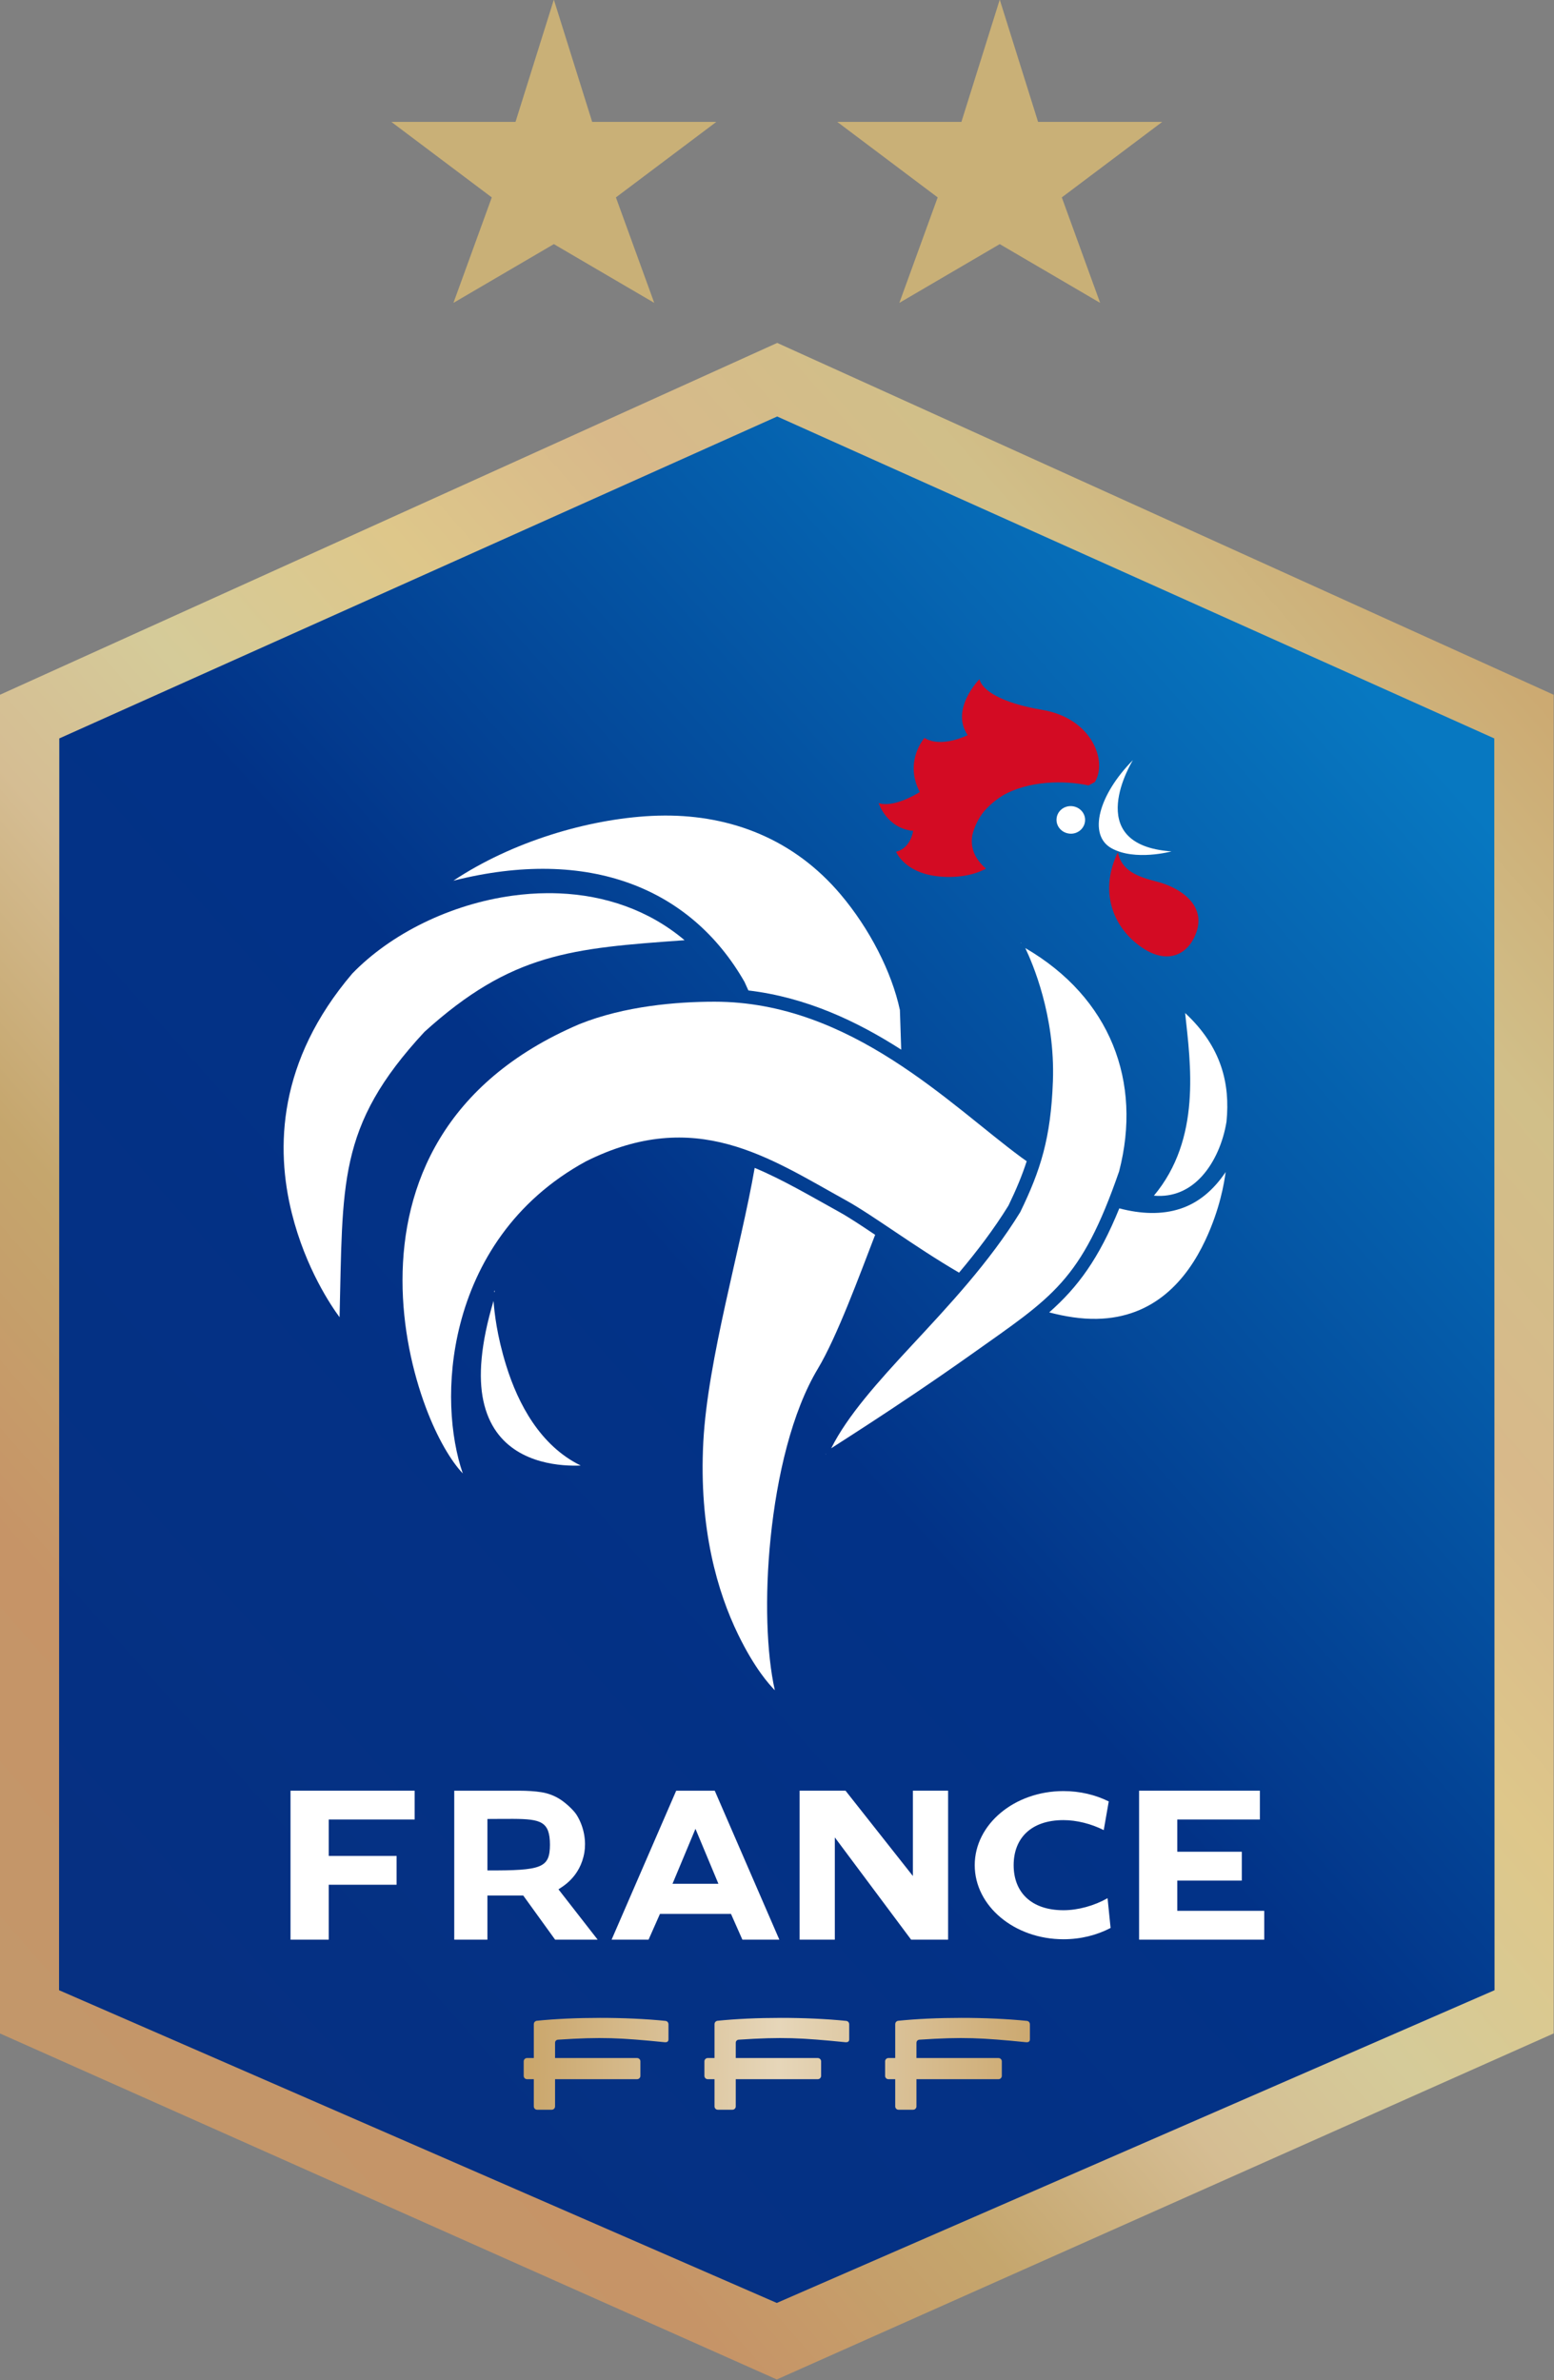
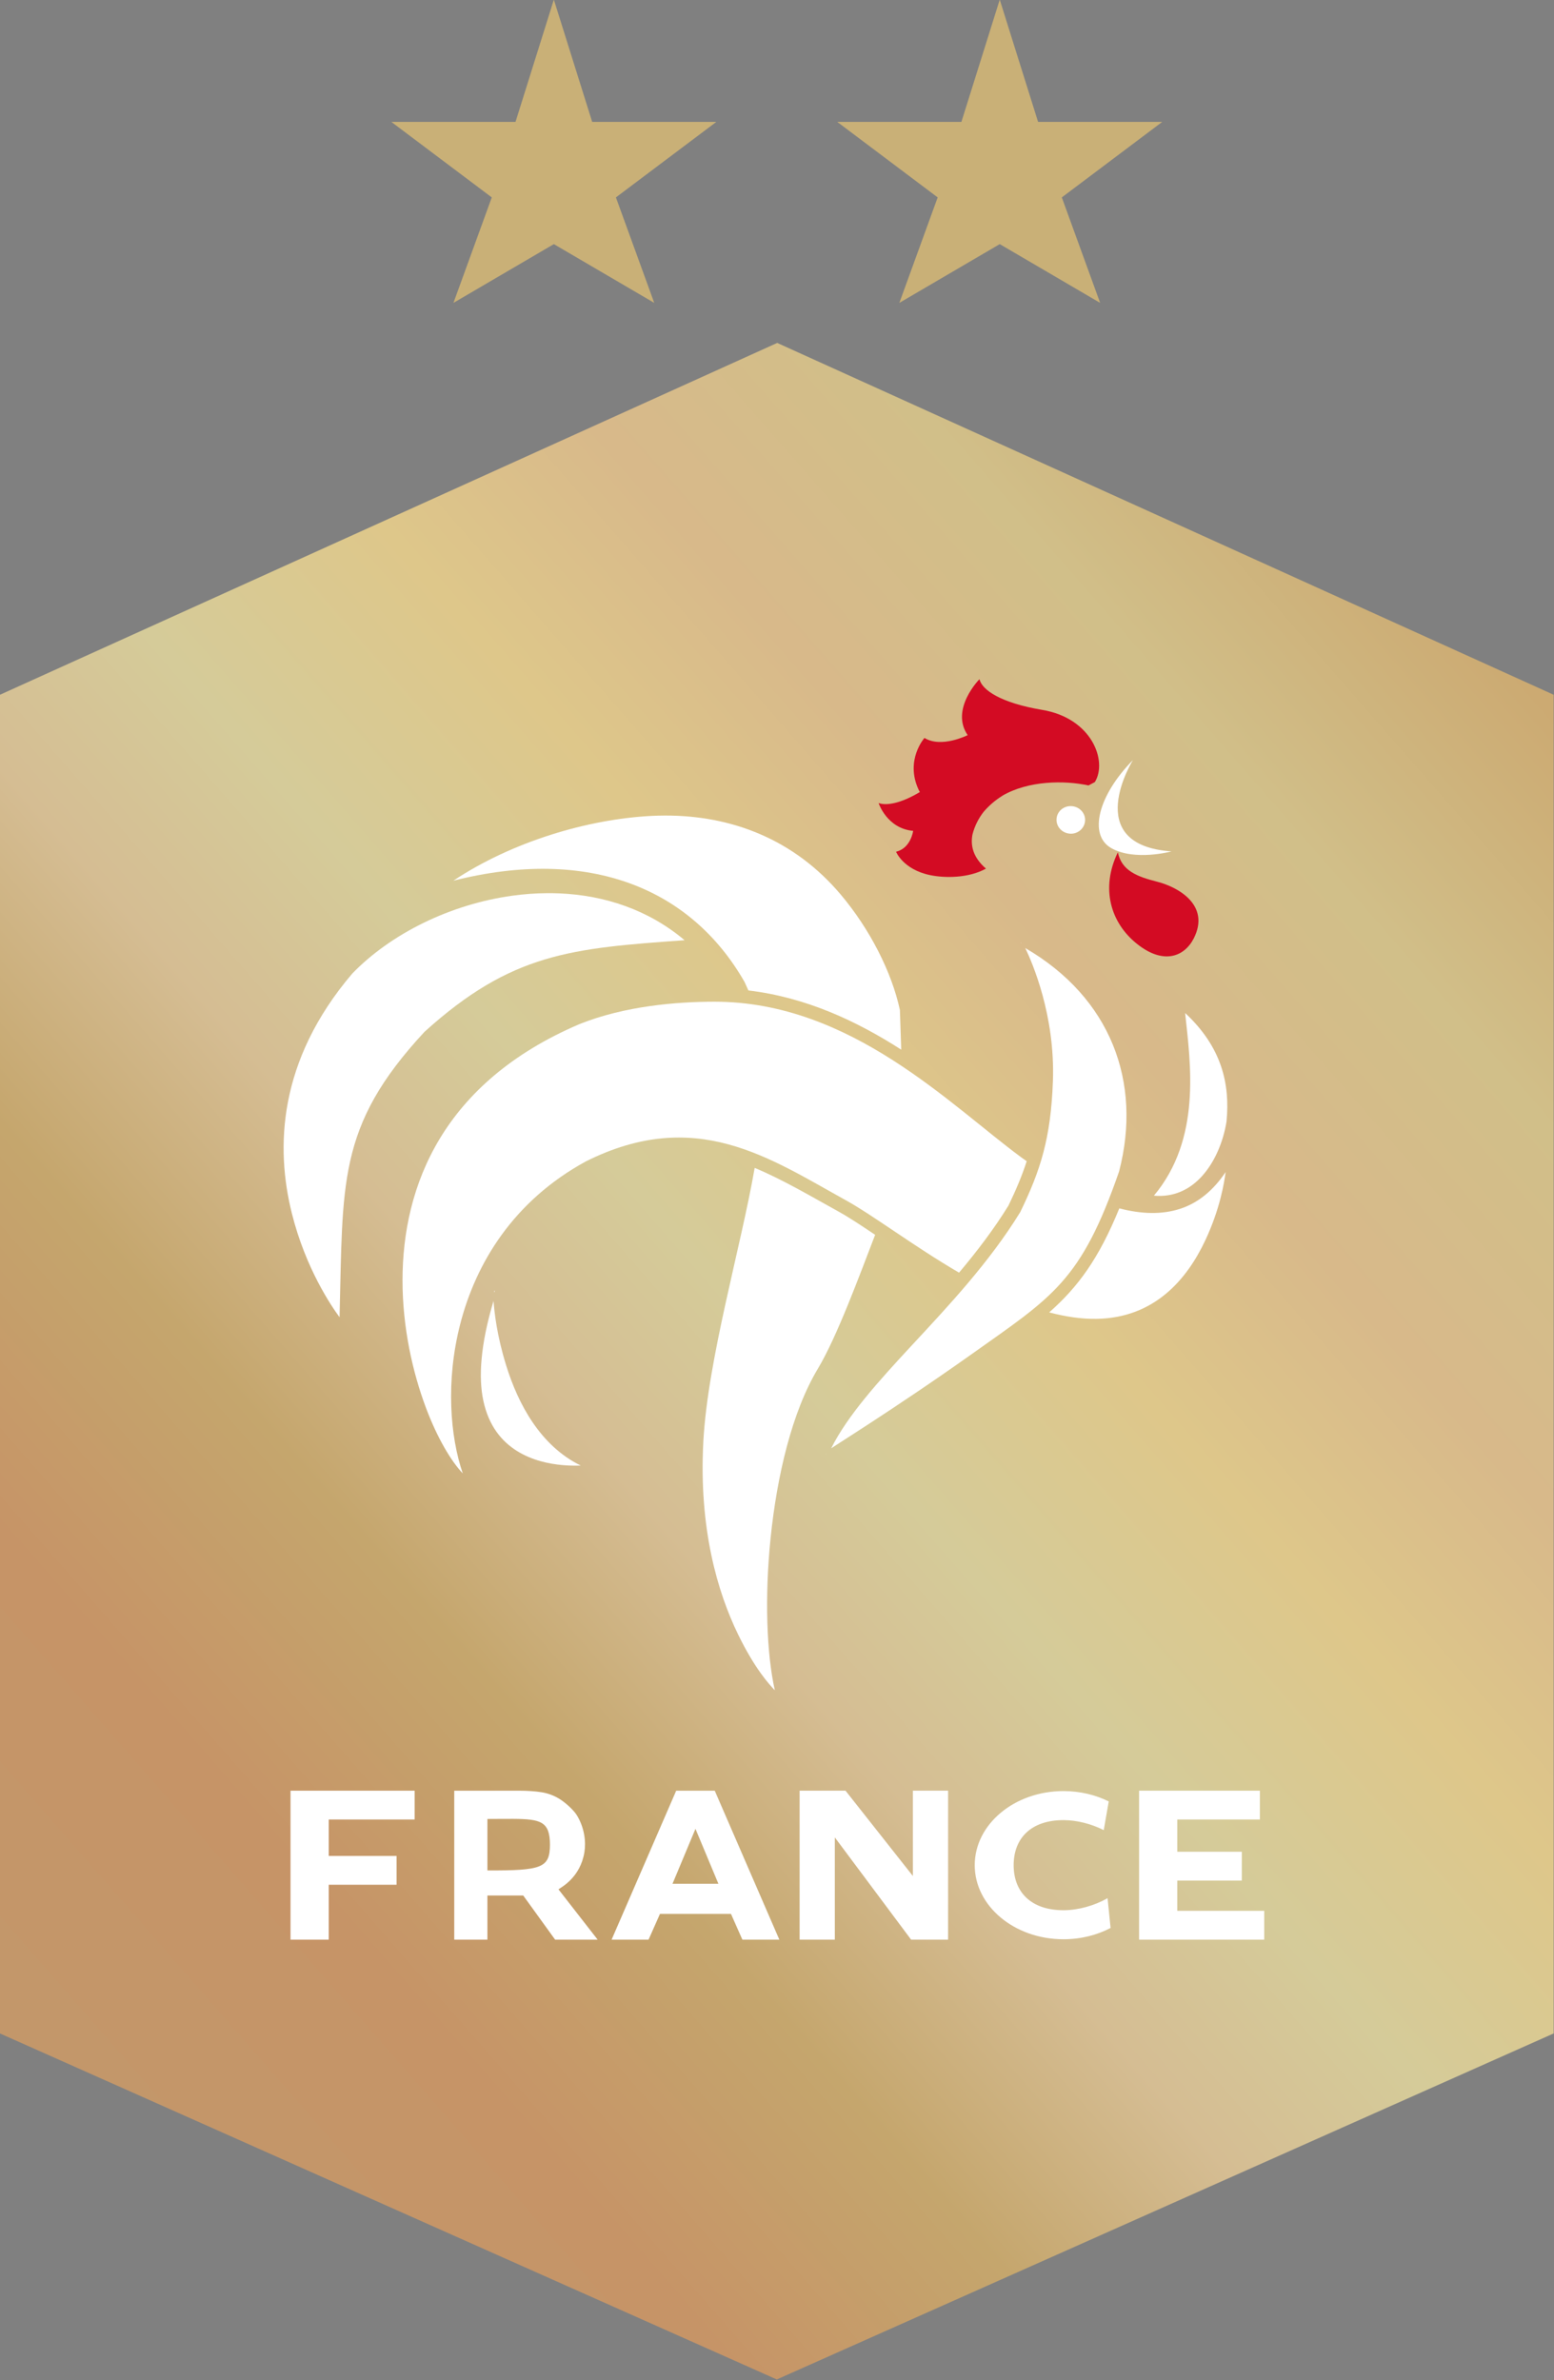
<svg xmlns="http://www.w3.org/2000/svg" xmlns:ns1="http://www.inkscape.org/namespaces/inkscape" xmlns:ns2="http://sodipodi.sourceforge.net/DTD/sodipodi-0.dtd" xmlns:xlink="http://www.w3.org/1999/xlink" width="391.81" height="600" id="svg2" ns1:version="0.91 r13725" ns2:docname="Logo_Équipe_France_Football_Féminine 2014 copie.svg">
  <rect width="100%" height="100%" fill="#808080" stroke="none" />
  <defs id="defs4">
    <linearGradient ns1:collect="always" id="linearGradient5756">
      <stop style="stop-color:#ccaa72;stop-opacity:1" offset="0" id="stop5758" />
      <stop id="stop5272" offset="0.137" style="stop-color:#d1bf89;stop-opacity:1" />
      <stop id="stop4376" offset="0.264" style="stop-color:#d8b98a;stop-opacity:1" />
      <stop style="stop-color:#dec78a;stop-opacity:1" offset="0.376" id="stop4378" />
      <stop id="stop5764" offset="0.499" style="stop-color:#d5cb99;stop-opacity:1" />
      <stop style="stop-color:#d5bd93;stop-opacity:1" offset="0.598" id="stop4380" />
      <stop style="stop-color:#c5a66d;stop-opacity:1" offset="0.715" id="stop4374" />
      <stop id="stop5274" offset="0.848" style="stop-color:#c69467;stop-opacity:1" />
      <stop style="stop-color:#c3976a;stop-opacity:1" offset="1" id="stop5760" />
    </linearGradient>
    <linearGradient ns1:collect="always" id="linearGradient5746">
      <stop style="stop-color:#0778c1;stop-opacity:1" offset="0" id="stop5748" />
      <stop id="stop5754" offset="0.504" style="stop-color:#023287;stop-opacity:1" />
      <stop style="stop-color:#063082;stop-opacity:1" offset="1" id="stop5750" />
    </linearGradient>
    <clipPath clipPathUnits="userSpaceOnUse" id="clipPath8132">
-       <path ns1:connector-curvature="0" d="m 36,413.667 0,-23.804 19.064,-6.798 19.056,6.798 0,23.806 -16.876,6.025 c 0.341,-0.816 1.137,-2.712 1.137,-2.712 l 0,0 c 0,0 -2.969,1.505 -3.317,1.681 l 0,0 c -0.348,-0.176 -3.316,-1.681 -3.316,-1.681 l 0,0 c 0,0 0.797,1.896 1.14,2.713 l 0,0 L 36,413.667 Z" id="path8134" />
-     </clipPath>
+       </clipPath>
    <linearGradient id="linearGradient7860-1">
      <stop style="stop-color:#caa66b;stop-opacity:1" offset="0" id="stop7862-1" />
      <stop id="stop5837" offset="0.49" style="stop-color:#e6d6b9;stop-opacity:1" />
      <stop style="stop-color:#cba76d;stop-opacity:1" offset="1" id="stop7864-5" />
    </linearGradient>
    <linearGradient ns1:collect="always" xlink:href="#linearGradient5746" id="linearGradient5752" x1="703.648" y1="112.241" x2="449.996" y2="339.588" gradientUnits="userSpaceOnUse" gradientTransform="matrix(1.224,0,0,1.224,-462.035,499.218)" />
    <linearGradient ns1:collect="always" xlink:href="#linearGradient5756" id="linearGradient5762" x1="717.739" y1="102.847" x2="438.723" y2="347.104" gradientUnits="userSpaceOnUse" gradientTransform="matrix(1.265,0,0,1.265,-485.352,490.102)" />
    <linearGradient ns1:collect="always" xlink:href="#linearGradient7860-1" id="linearGradient5806" gradientUnits="userSpaceOnUse" x1="-7.548" y1="-2.089" x2="20.416" y2="-2.366" gradientTransform="matrix(4.292,0,0,-4.292,220.159,930.251)" />
    <clipPath id="clipPath8132-1" clipPathUnits="userSpaceOnUse">
-       <path id="path8134-9" d="m 36,413.667 0,-23.804 19.064,-6.798 19.056,6.798 0,23.806 -16.876,6.025 c 0.341,-0.816 1.137,-2.712 1.137,-2.712 l 0,0 c 0,0 -2.969,1.505 -3.317,1.681 l 0,0 c -0.348,-0.176 -3.316,-1.681 -3.316,-1.681 l 0,0 c 0,0 0.797,1.896 1.14,2.713 l 0,0 L 36,413.667 Z" ns1:connector-curvature="0" />
-     </clipPath>
+       </clipPath>
  </defs>
  <g ns1:label="Calque 1" ns1:groupmode="layer" id="layer1" transform="translate(-64.933,-413.863)">
    <g transform="matrix(4.734,0,0,-4.762,-643.164,2776.956)" id="g8116" />
    <g id="g8054" transform="matrix(4.766,0,0,-4.766,-646.61,2928.444)" />
    <g transform="matrix(7.519,0,0,-10.117,229.404,4878.366)" id="g4723" style="fill:#483737">
      <g clip-path="url(#clipPath8132)" id="g4725" style="fill:#483737">
        <g transform="translate(55.064,420.472)" id="g4727" style="fill:#483737" />
      </g>
    </g>
    <g style="fill:#483737" id="g4725-8" clip-path="url(#clipPath8132-1)" transform="matrix(7.519,0,0,-10.117,-297.357,4841.392)">
      <g style="fill:#483737" id="g4727-8" transform="translate(55.064,420.472)" />
    </g>
    <g id="g5305" transform="matrix(1.081,0,0,1.081,-5.272,-82.318)">
      <g id="g5301">
        <path style="fill:url(#linearGradient5762);fill-opacity:1;fill-rule:nonzero;stroke:none" d="m 246.216,538.967 -181.282,82.045 0,312.163 181.189,80.687 181.191,-80.687 0,-312.164 z" id="path4771" ns1:connector-curvature="0" ns2:nodetypes="ccccccc" />
-         <path style="opacity:1;fill:url(#linearGradient5752);fill-opacity:1;stroke:none" d="m 78.775,631.193 -0.06,291.898 167.406,72.928 167.408,-72.928 -0.062,-291.898 -167.255,-75.071 z" id="path4769" ns1:connector-curvature="0" ns2:nodetypes="ccccccc" />
      </g>
      <g transform="translate(-3.506,0)" style="fill:#c9b077;fill-opacity:1" id="g4759">
        <path id="path4733" style="fill:#c9b077;fill-opacity:1;fill-rule:nonzero;stroke:none" d="m 197.629,458.92 8.942,28.509 28.951,0 -23.418,17.605 8.942,24.597 -23.418,-13.704 -23.418,13.704 8.942,-24.597 -23.418,-17.605 28.951,0 8.942,-28.509 z" ns1:connector-curvature="0" />
        <path ns1:connector-curvature="0" d="m 301.629,458.92 8.942,28.509 28.951,0 -23.418,17.605 8.942,24.597 -23.418,-13.704 -23.418,13.704 8.942,-24.597 -23.418,-17.605 28.951,0 8.942,-28.509 z" style="fill:#c9b077;fill-opacity:1;fill-rule:nonzero;stroke:none" id="path4757" />
      </g>
      <g id="g5276">
-         <path ns1:connector-curvature="0" style="fill:url(#linearGradient5806);fill-opacity:1;fill-rule:nonzero;stroke:none" d="m 204.851,929.547 c -5.28,10e-4 -10.461,0.233 -14.72,0.679 -0.086,0.004 -0.15,0.029 -0.198,0.054 -0.283,0.116 -0.484,0.39 -0.484,0.716 l 0,7.915 -1.583,0 c -0.425,0 -0.773,0.348 -0.773,0.768 l 0,3.394 c 0,0.425 0.348,0.773 0.773,0.773 l 1.583,0 0,6.346 c 0,0.429 0.347,0.773 0.776,0.773 l 3.409,0 c 0.425,0 0.771,-0.344 0.771,-0.773 l 0,-6.346 19.132,0 c 0.425,0 0.773,-0.348 0.773,-0.773 l 0,-3.394 c 0,-0.421 -0.348,-0.768 -0.773,-0.768 l -19.132,0 0,-3.572 0.005,-0.008 c 0,-0.416 0.334,-0.682 0.699,-0.699 10.137,-0.674 14.498,-0.444 24.854,0.59 0.622,0.056 0.897,-0.2 0.897,-0.677 l 0,-3.54 c 0,-0.253 -0.197,-0.704 -0.699,-0.756 -4.65,-0.476 -10.029,-0.705 -15.308,-0.704 z m 42.151,0 c -5.28,10e-4 -10.463,0.233 -14.72,0.679 -0.09,0.004 -0.149,0.029 -0.2,0.054 -0.283,0.116 -0.487,0.39 -0.487,0.716 l 0,7.915 -1.583,0 c -0.425,0 -0.771,0.348 -0.771,0.768 l 0,3.394 c 0,0.425 0.346,0.773 0.771,0.773 l 1.583,0 0,6.346 c 0,0.429 0.348,0.773 0.773,0.773 l 3.411,0 c 0.425,0 0.773,-0.344 0.773,-0.773 l 0,-6.346 19.135,0 c 0.421,0 0.773,-0.348 0.773,-0.773 l 0,-3.394 c 0,-0.421 -0.353,-0.768 -0.773,-0.768 l -19.135,0 0,-3.572 0.003,-0.008 c 0,-0.416 0.341,-0.682 0.702,-0.699 10.137,-0.674 14.496,-0.444 24.856,0.59 0.618,0.056 0.897,-0.2 0.897,-0.677 l 0,-3.54 c 0,-0.253 -0.197,-0.704 -0.699,-0.756 -4.65,-0.476 -10.028,-0.705 -15.308,-0.704 z m 42.143,0 c -5.281,10e-4 -10.464,0.233 -14.723,0.679 -0.086,0.004 -0.146,0.029 -0.198,0.054 -0.283,0.116 -0.479,0.39 -0.479,0.716 l 0,7.915 -1.588,0 c -0.425,0 -0.773,0.348 -0.773,0.768 l 0,3.394 c 0,0.425 0.348,0.773 0.773,0.773 l 1.588,0 0,6.346 c 0,0.429 0.348,0.773 0.768,0.773 l 3.411,0 c 0.429,0 0.773,-0.344 0.773,-0.773 l 0,-6.346 19.135,0 c 0.425,0 0.773,-0.348 0.773,-0.773 l 0,-3.394 c 0,-0.421 -0.348,-0.768 -0.773,-0.768 l -19.135,0 0,-3.572 0.008,-0.008 c 0,-0.416 0.336,-0.682 0.697,-0.699 10.141,-0.674 14.5,-0.444 24.856,0.59 0.618,0.056 0.897,-0.2 0.897,-0.677 l 0,-3.54 c 0,-0.253 -0.193,-0.704 -0.699,-0.756 -4.65,-0.476 -10.03,-0.705 -15.311,-0.704 z" id="path8390" />
        <g id="g6289" transform="matrix(1.265,0,0,1.265,-569.236,-253.4)" style="fill:#ffffff">
          <path ns2:nodetypes="ccccccccccc" d="m 577.783,898.567 -15.845,0 0,6.715 12.513,0 0,5.311 -12.513,0 0,10.121 -7.044,0 0,-27.457 22.889,0 z" style="font-style:normal;font-variant:normal;font-weight:bold;font-stretch:normal;font-size:90px;line-height:0%;font-family:Verdana;-inkscape-font-specification:'Verdana Bold';text-align:end;letter-spacing:0px;word-spacing:0px;text-anchor:end;opacity:1;fill:#ffffff;fill-opacity:1;stroke:none;stroke-width:1px;stroke-linecap:butt;stroke-linejoin:miter;stroke-opacity:1" id="path6190" ns1:connector-curvature="0" />
          <path id="path6227" d="m 585.08,893.257 0,27.457 6.119,0 0,-8.139 6.599,0 5.88,8.139 7.844,0 -7.224,-9.274 c 0.586,-0.426 4.01,-2.186 4.78,-6.828 0.308,-1.856 0.052,-4.482 -1.402,-6.848 -0.602,-0.983 -2.221,-2.417 -3.253,-3.031 -1.02,-0.615 -2.114,-1.014 -3.282,-1.198 -1.168,-0.184 -2.563,-0.277 -4.186,-0.277 l -11.875,0 z m 10.834,5.194 c 5.128,0.029 6.798,0.48 6.813,4.761 -0.021,4.286 -1.514,4.775 -11.528,4.742 l 0,-9.484 c 1.852,-0.006 3.408,-0.025 4.715,-0.019 z" style="font-style:normal;font-variant:normal;font-weight:bold;font-stretch:normal;font-size:90px;line-height:0%;font-family:Verdana;-inkscape-font-specification:'Verdana Bold';text-align:end;letter-spacing:0px;word-spacing:0px;text-anchor:end;opacity:1;fill:#ffffff;fill-opacity:1;stroke:none;stroke-width:0.2;stroke-linecap:butt;stroke-linejoin:miter;stroke-miterlimit:4;stroke-dasharray:none;stroke-opacity:1" ns1:connector-curvature="0" />
          <path ns2:nodetypes="ccccccccccccc" ns1:connector-curvature="0" id="path6194" d="m 626.004,893.257 -11.91,27.457 6.815,0 2.101,-4.747 13.095,0 2.101,4.747 6.815,0 -11.91,-27.457 z m 3.552,7.026 4.23,10.128 -8.46,0 z" style="font-style:normal;font-variant:normal;font-weight:bold;font-stretch:normal;font-size:90px;line-height:0%;font-family:Verdana;-inkscape-font-specification:'Verdana Bold';text-align:end;letter-spacing:0px;word-spacing:0px;text-anchor:end;opacity:1;fill:#ffffff;fill-opacity:1;stroke:none;stroke-width:1px;stroke-linecap:butt;stroke-linejoin:miter;stroke-opacity:1" />
          <path ns2:nodetypes="ccccccccccc" d="m 676.139,920.713 -6.823,0 -14.065,-18.845 0,18.845 -6.491,0 0,-27.457 8.464,0 12.423,15.729 0,-15.729 6.491,0 z" style="font-style:normal;font-variant:normal;font-weight:bold;font-stretch:normal;font-size:90px;line-height:0%;font-family:Verdana;-inkscape-font-specification:'Verdana Bold';text-align:end;letter-spacing:0px;word-spacing:0px;text-anchor:end;opacity:1;fill:#ffffff;fill-opacity:1;stroke:none;stroke-width:1px;stroke-linecap:butt;stroke-linejoin:miter;stroke-opacity:1" id="path6196" ns1:connector-curvature="0" />
          <path ns2:nodetypes="ccccccccccccc" d="m 734.425,920.713 -23.074,0 0,-27.457 22.27,0 0,5.311 -15.226,0 0,5.944 11.894,0 0,5.311 -11.894,0 0,5.58 16.03,0 z" style="font-style:normal;font-variant:normal;font-weight:bold;font-stretch:normal;font-size:90px;line-height:0%;font-family:Verdana;-inkscape-font-specification:'Verdana Bold';text-align:end;letter-spacing:0px;word-spacing:0px;text-anchor:end;opacity:1;fill:#ffffff;fill-opacity:1;stroke:none;stroke-width:1px;stroke-linecap:butt;stroke-linejoin:miter;stroke-opacity:1" id="path6200" ns1:connector-curvature="0" />
          <path ns2:nodetypes="csssccscscc" ns1:connector-curvature="0" id="ellipse6215" d="m 705.541,913.073 c -2.44,1.381 -5.42,2.217 -8.133,2.217 -5.957,0 -9.184,-3.331 -9.184,-8.305 0,-4.973 3.227,-8.305 9.184,-8.305 2.456,0 5.131,0.685 7.426,1.84 l 0.923,-5.283 c -2.444,-1.213 -5.299,-1.91 -8.349,-1.91 -9.035,0 -16.36,6.115 -16.36,13.658 3.5e-4,7.543 7.325,13.657 16.36,13.657 3.192,0 6.171,-0.763 8.688,-2.083 z" style="opacity:1;fill:#ffffff;fill-opacity:1;fill-rule:nonzero;stroke:none;stroke-width:0.351;stroke-linecap:butt;stroke-linejoin:miter;stroke-miterlimit:4;stroke-dasharray:none;stroke-dashoffset:0;stroke-opacity:1" />
        </g>
        <g id="g5226" transform="matrix(0.921,0,0,0.921,18.966,55.986)">
          <g id="g5228">
            <path id="path5230" style="fill:#ffffff;fill-opacity:1;fill-rule:nonzero;stroke:none" d="m 317.489,644.88 c -0.157,1.943 1.342,3.608 3.337,3.776 1.983,0.169 3.724,-1.279 3.881,-3.209 0.157,-1.918 -1.342,-3.595 -3.349,-3.752 -1.995,-0.157 -3.724,1.267 -3.869,3.185" ns1:connector-curvature="0" />
            <path id="path5232" style="fill:#ffffff;fill-opacity:1;fill-rule:nonzero;stroke:none" d="m 336.824,630.044 c 0,0 -13.384,21.488 9.769,23.105 0,0 -9.237,2.522 -15.209,-0.808 -5.973,-3.342 -3.276,-13.489 5.441,-22.297" ns1:connector-curvature="0" />
            <g style="fill:#d30b23;fill-opacity:1" id="g5234">
              <path ns1:connector-curvature="0" d="m 333.013,653.385 c 0.967,4.645 4.812,6.141 9.999,7.456 5.199,1.315 13.541,5.912 9.201,14.382 -2.382,4.597 -7.665,6.708 -14.387,1.315 -6.674,-5.333 -9.225,-14.08 -4.812,-23.153" style="fill:#d30b23;fill-opacity:1;fill-rule:nonzero;stroke:none" id="path5236" />
              <path ns1:connector-curvature="0" d="m 313.852,617.319 c -10.373,-1.737 -15.234,-4.983 -15.886,-7.77 0,0 -7.496,7.577 -2.986,14.165 0,0 -6.637,3.366 -10.942,0.712 0,0 -4.945,5.538 -1.523,13.018 0.085,0.229 0.242,0.446 0.351,0.676 -4.788,2.884 -8.463,3.511 -10.446,2.787 0,0 2.079,6.443 8.753,7.046 0,0 -0.556,4.368 -4.328,5.285 0,0 1.765,4.476 8.596,5.912 3.712,0.784 9.757,0.808 14.17,-1.641 -3.252,-2.811 -3.953,-5.791 -3.422,-8.615 0.58,-2.256 1.572,-4.138 2.817,-5.743 1.39,-1.641 3.083,-3.053 4.703,-4.042 l 0,-0.024 c 6.613,-3.885 15.814,-3.957 21.859,-2.63 l 1.62,-0.857 c 3.264,-5.321 -0.75,-16.18 -13.335,-18.279" style="fill:#d30b23;fill-opacity:1;fill-rule:nonzero;stroke:none" id="path5238" />
            </g>
          </g>
          <g id="g5240">
            <path id="path5242" transform="translate(64.933,463.863)" d="m 110.211,300.398 c -0.039,0.119 -0.073,0.232 -0.111,0.35 l 0.109,0.15 0.033,-0.033 c -0.005,-0.098 -0.031,-0.467 -0.031,-0.467 z m -0.238,2.707 c -3.303,11.038 -3.849,19.288 -2.588,25.23 1.361,6.414 4.652,10.313 8.482,12.729 3.831,2.415 8.22,3.323 11.709,3.617 1.744,0.147 3.262,0.142 4.369,0.1 0.041,-0.002 0.059,-0.004 0.1,-0.006 -10.26,-5.012 -15.852,-15.64 -18.842,-25.242 -2.418,-7.766 -3.006,-13.54 -3.23,-16.428 z" style="fill:#ffffff;fill-opacity:1;stroke:none" ns1:connector-curvature="0" />
            <path id="path5244" transform="translate(64.933,463.863)" d="m 176.107,269.422 c -3.516,20.261 -11.893,48.475 -13.006,69.33 -1.171,22.131 3.665,38.202 8.783,48.742 4.225,8.699 7.92,12.739 9.326,14.188 -2.089,-9.309 -2.594,-23.62 -1.074,-38.516 1.612,-15.799 5.434,-32.024 11.977,-42.91 4.861,-8.11 10.535,-23.61 14.502,-33.893 -3.443,-2.308 -6.63,-4.424 -9.096,-5.785 l -0.012,-0.006 -0.016,-0.01 c -0.002,-10e-4 -0.002,-0.003 -0.004,-0.004 -7.242,-4.002 -14.218,-8.147 -21.381,-11.137 z" style="fill:#ffffff;fill-opacity:1;stroke:none" ns1:connector-curvature="0" />
            <path id="path5246" transform="translate(64.933,463.863)" d="m 153.361,180.211 c -1.122,0.004 -2.246,0.033 -3.375,0.09 -16.12,0.813 -35.308,6.508 -50.18,16.402 34.35,-8.673 60.144,1.899 73.721,25.615 l 0.01,0.019 0.008,0.018 c 0.22,0.471 0.656,1.43 0.971,2.137 14.692,1.756 27.528,7.816 38.701,14.99 l -0.332,-10.037 c -2.073,-9.64 -7.649,-20.549 -15.029,-29.283 -11.827,-13.985 -27.676,-20.001 -44.494,-19.951 z" style="fill:#ffffff;fill-opacity:1;stroke:none" ns1:connector-curvature="0" />
            <path id="path5248" transform="translate(64.933,463.863)" d="m 165.943,227.342 c -9.595,0 -22.775,1.091 -34.197,5.67 -0.002,0.001 -0.003,0.001 -0.004,0.002 l -0.006,0.002 c -34.59,14.759 -44.79,40.955 -44.811,64.824 -0.01,11.936 2.547,23.285 5.914,32.271 2.914,7.777 6.435,13.612 9.344,16.664 -3.186,-9.265 -4.37,-23.319 -0.648,-37.801 3.968,-15.443 13.454,-31.151 31.779,-41.176 l 0.008,-0.004 0.008,-0.004 c 13.866,-6.955 25.527,-7.196 36.1,-4.332 10.572,2.864 20.058,8.794 29.727,14.137 7.005,3.867 17.242,11.66 28.709,18.352 4.511,-5.364 8.813,-10.993 12.508,-16.98 1.935,-3.994 3.431,-7.557 4.621,-11.238 -0.459,-0.322 -0.921,-0.642 -1.381,-0.98 -17.981,-13.231 -43.163,-39.406 -77.67,-39.406 z m 129.43,43.131 c -3.2,4.783 -7.064,7.823 -11.396,9.264 -4.802,1.597 -10.102,1.351 -15.529,-0.07 -5.184,12.729 -10.449,19.892 -17.754,26.338 4.033,1.06 8.056,1.701 11.996,1.637 14.675,-0.238 22.885,-10.015 27.508,-19.832 3.769,-8.005 4.817,-14.664 5.176,-17.336 z" style="fill:#ffffff;fill-opacity:1;stroke:none" ns1:connector-curvature="0" />
            <path id="path5250" transform="translate(64.933,463.863)" d="m 123.689,199.861 c -2.965,0.014 -5.939,0.231 -8.891,0.635 -15.736,2.151 -30.824,9.618 -40.605,19.727 -18.858,22.148 -19.424,44.137 -15.305,60.658 3.513,14.088 10.126,23.686 12.094,26.348 0.426,-16.744 0.305,-28.882 2.693,-39.553 2.467,-11.021 7.639,-20.651 18.789,-32.682 l 0.016,-0.016 0.016,-0.016 c 22.077,-19.983 37.204,-21.137 65.861,-23.189 -9.15,-7.715 -20.279,-11.378 -31.707,-11.857 -0.986,-0.041 -1.973,-0.059 -2.961,-0.055 z" style="fill:#ffffff;fill-rule:evenodd;stroke:none;stroke-width:1px;stroke-linecap:butt;stroke-linejoin:miter;stroke-opacity:1" ns1:connector-curvature="0" />
            <path id="path5252" transform="translate(64.933,463.863)" d="m 285.115,230.207 c 1.384,12.898 4.149,31.846 -7.908,46.248 4.979,0.446 9.051,-1.51 12.135,-4.896 3.268,-3.588 5.416,-8.697 6.25,-13.83 0.952,-9.601 -1.239,-18.937 -10.477,-27.521 z" style="fill:#ffffff;fill-rule:evenodd;stroke:none;stroke-width:1px;stroke-linecap:butt;stroke-linejoin:miter;stroke-opacity:1" ns1:connector-curvature="0" />
            <path id="path5254" transform="translate(64.933,463.863)" d="m 243.443,212.395 c 0,0 0.07,0.141 0.084,0.168 l 0.027,-0.104 c -0.038,-0.021 -0.073,-0.044 -0.111,-0.064 z m 1.195,1.367 c 1.771,3.693 7.599,17.067 6.994,33.717 -0.524,14.433 -3.145,22.58 -8.26,33.113 l -0.012,0.023 -0.012,0.021 c -7.803,12.684 -18.089,23.638 -27.381,33.645 -8.682,9.35 -16.344,17.87 -20.477,26.129 0.431,-0.28 0.788,-0.512 1.383,-0.895 1.94,-1.249 4.72,-3.032 8.121,-5.25 6.792,-4.428 16.066,-10.595 26.057,-17.682 l 0.041,-0.029 c 0,0 0.002,0 0.002,0 20.447,-14.529 27.637,-18.343 37.299,-46.23 5.904,-22.68 -2.181,-44.013 -23.756,-56.562 z m -50.525,128.107 c -0.013,0.03 -0.03,0.06 -0.043,0.09 l 0,0.014 c 0.003,-0.006 0.107,-0.073 0.121,-0.086 l -0.078,-0.018 z" style="fill:#ffffff;fill-opacity:1;stroke:none;stroke-width:3.8;stroke-miterlimit:4;stroke-dasharray:none;stroke-opacity:1" ns1:connector-curvature="0" />
          </g>
        </g>
      </g>
    </g>
  </g>
</svg>